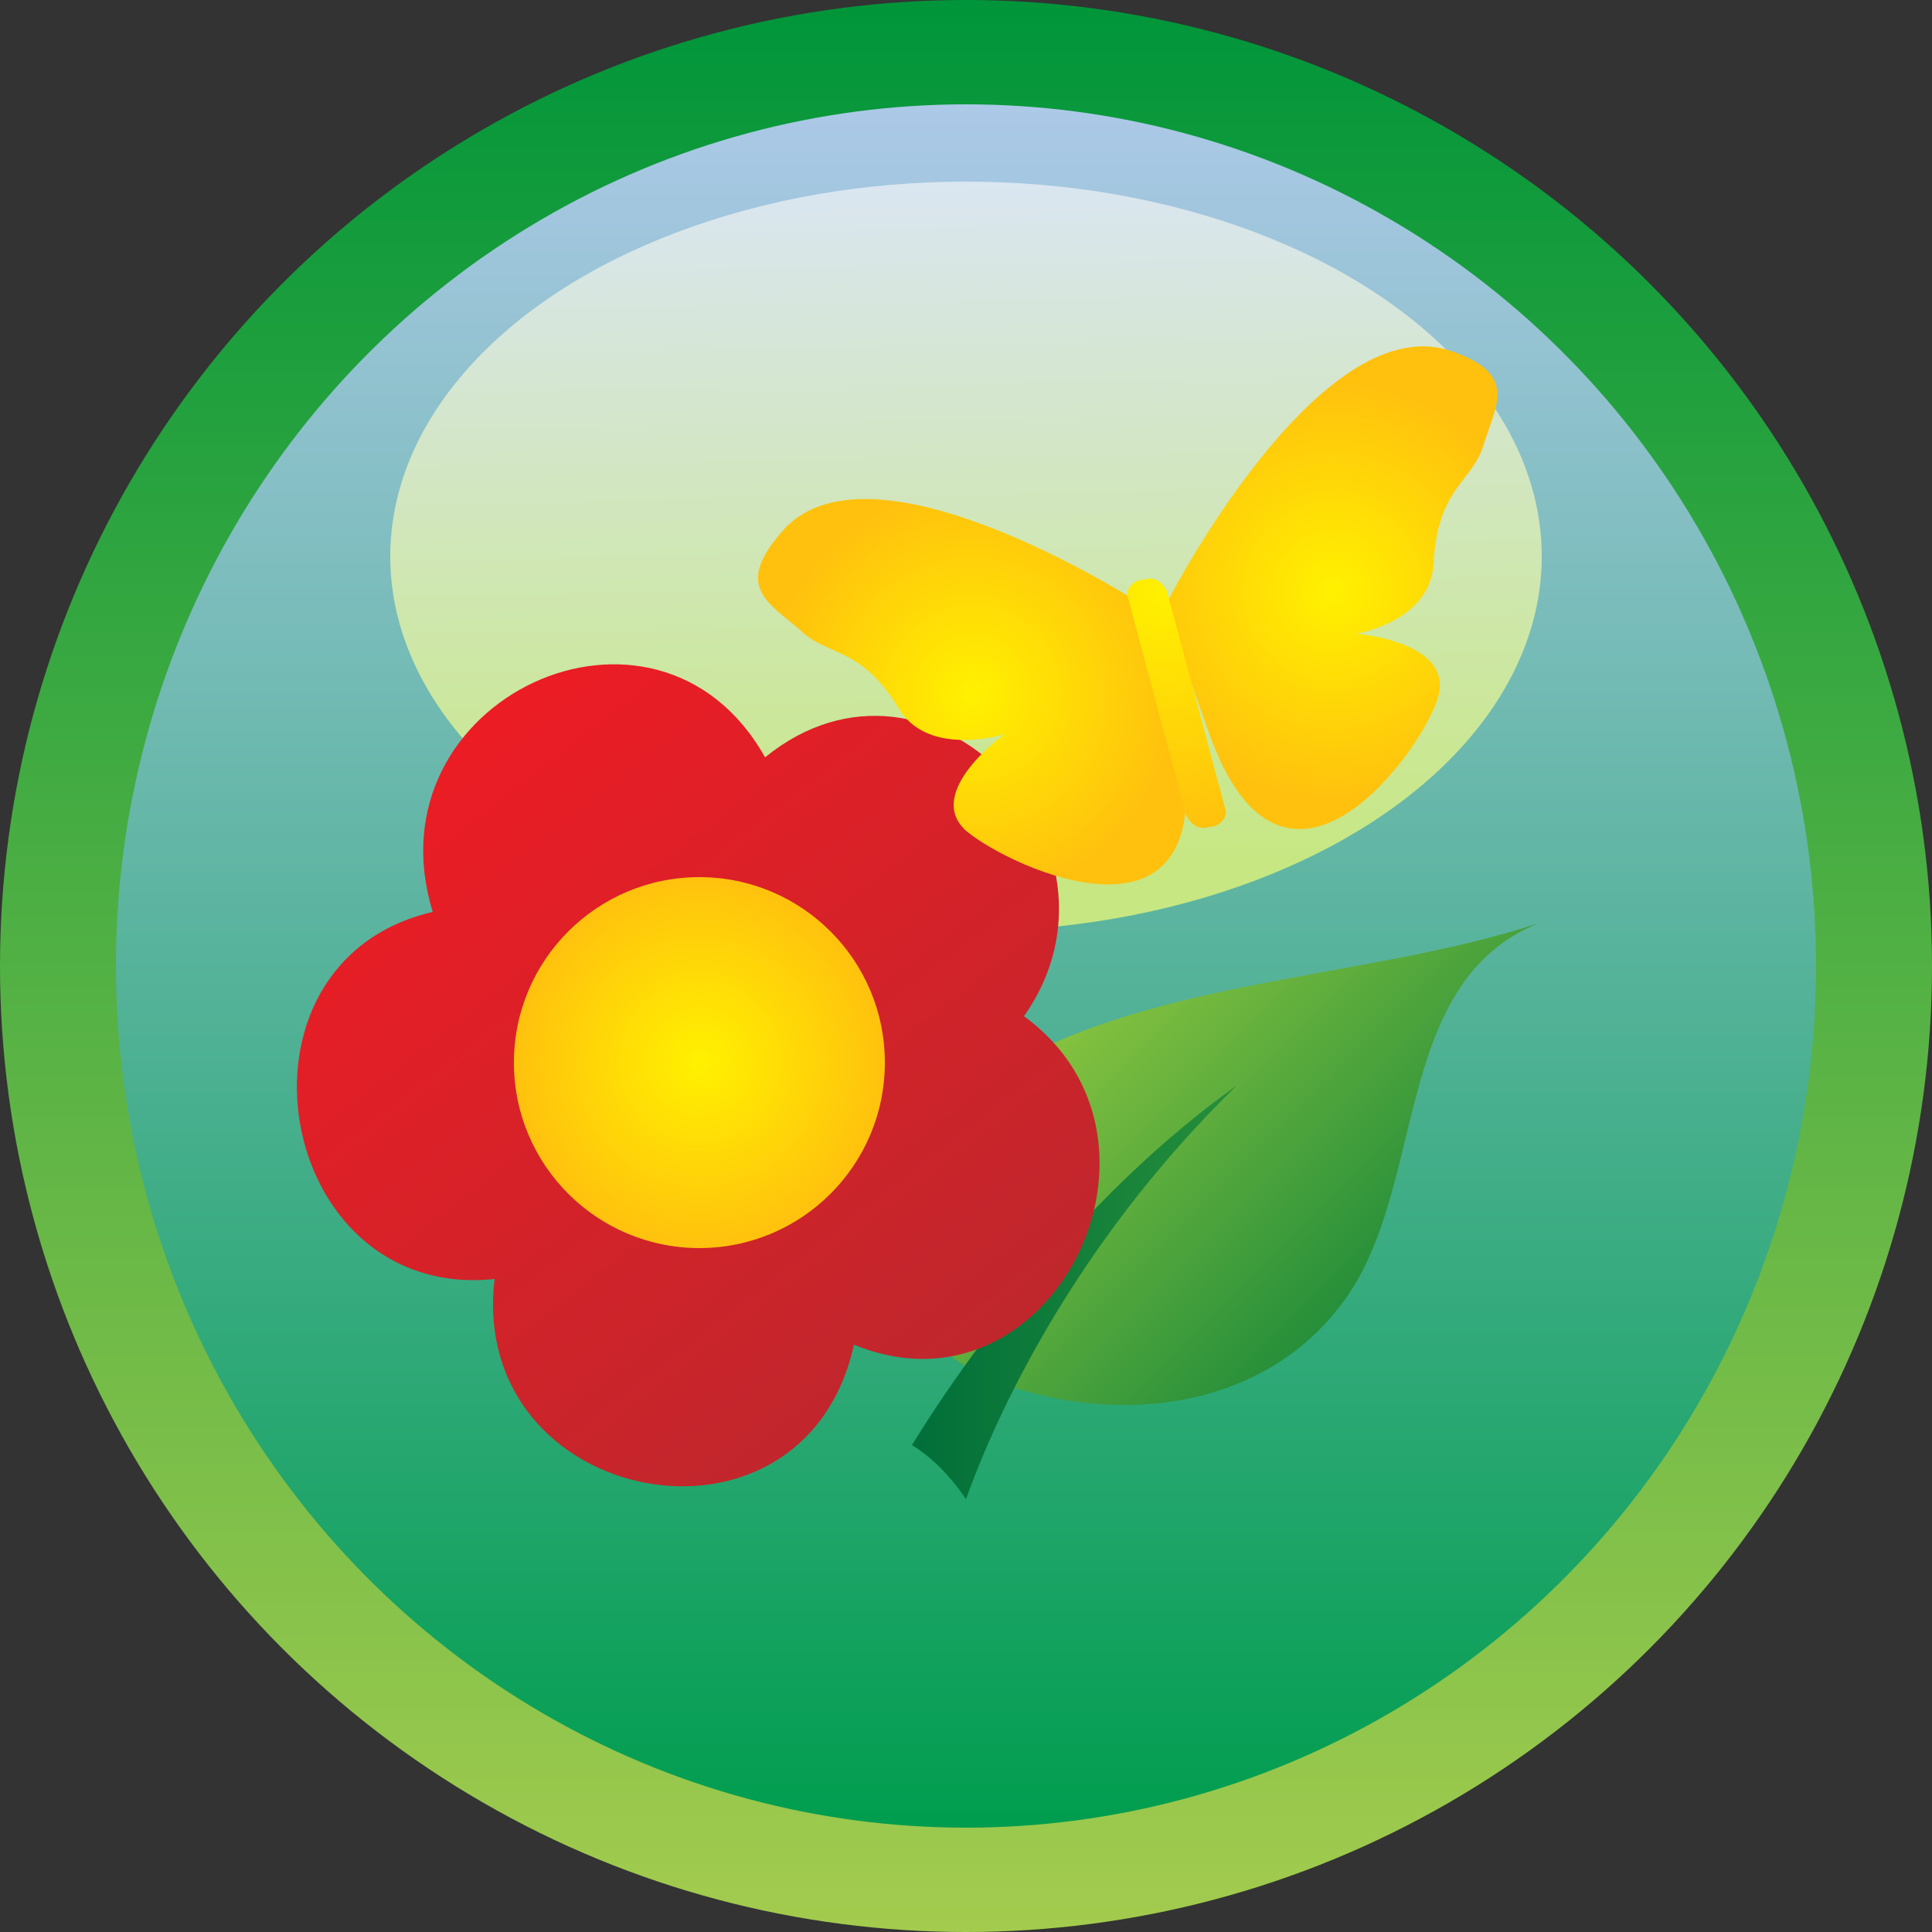
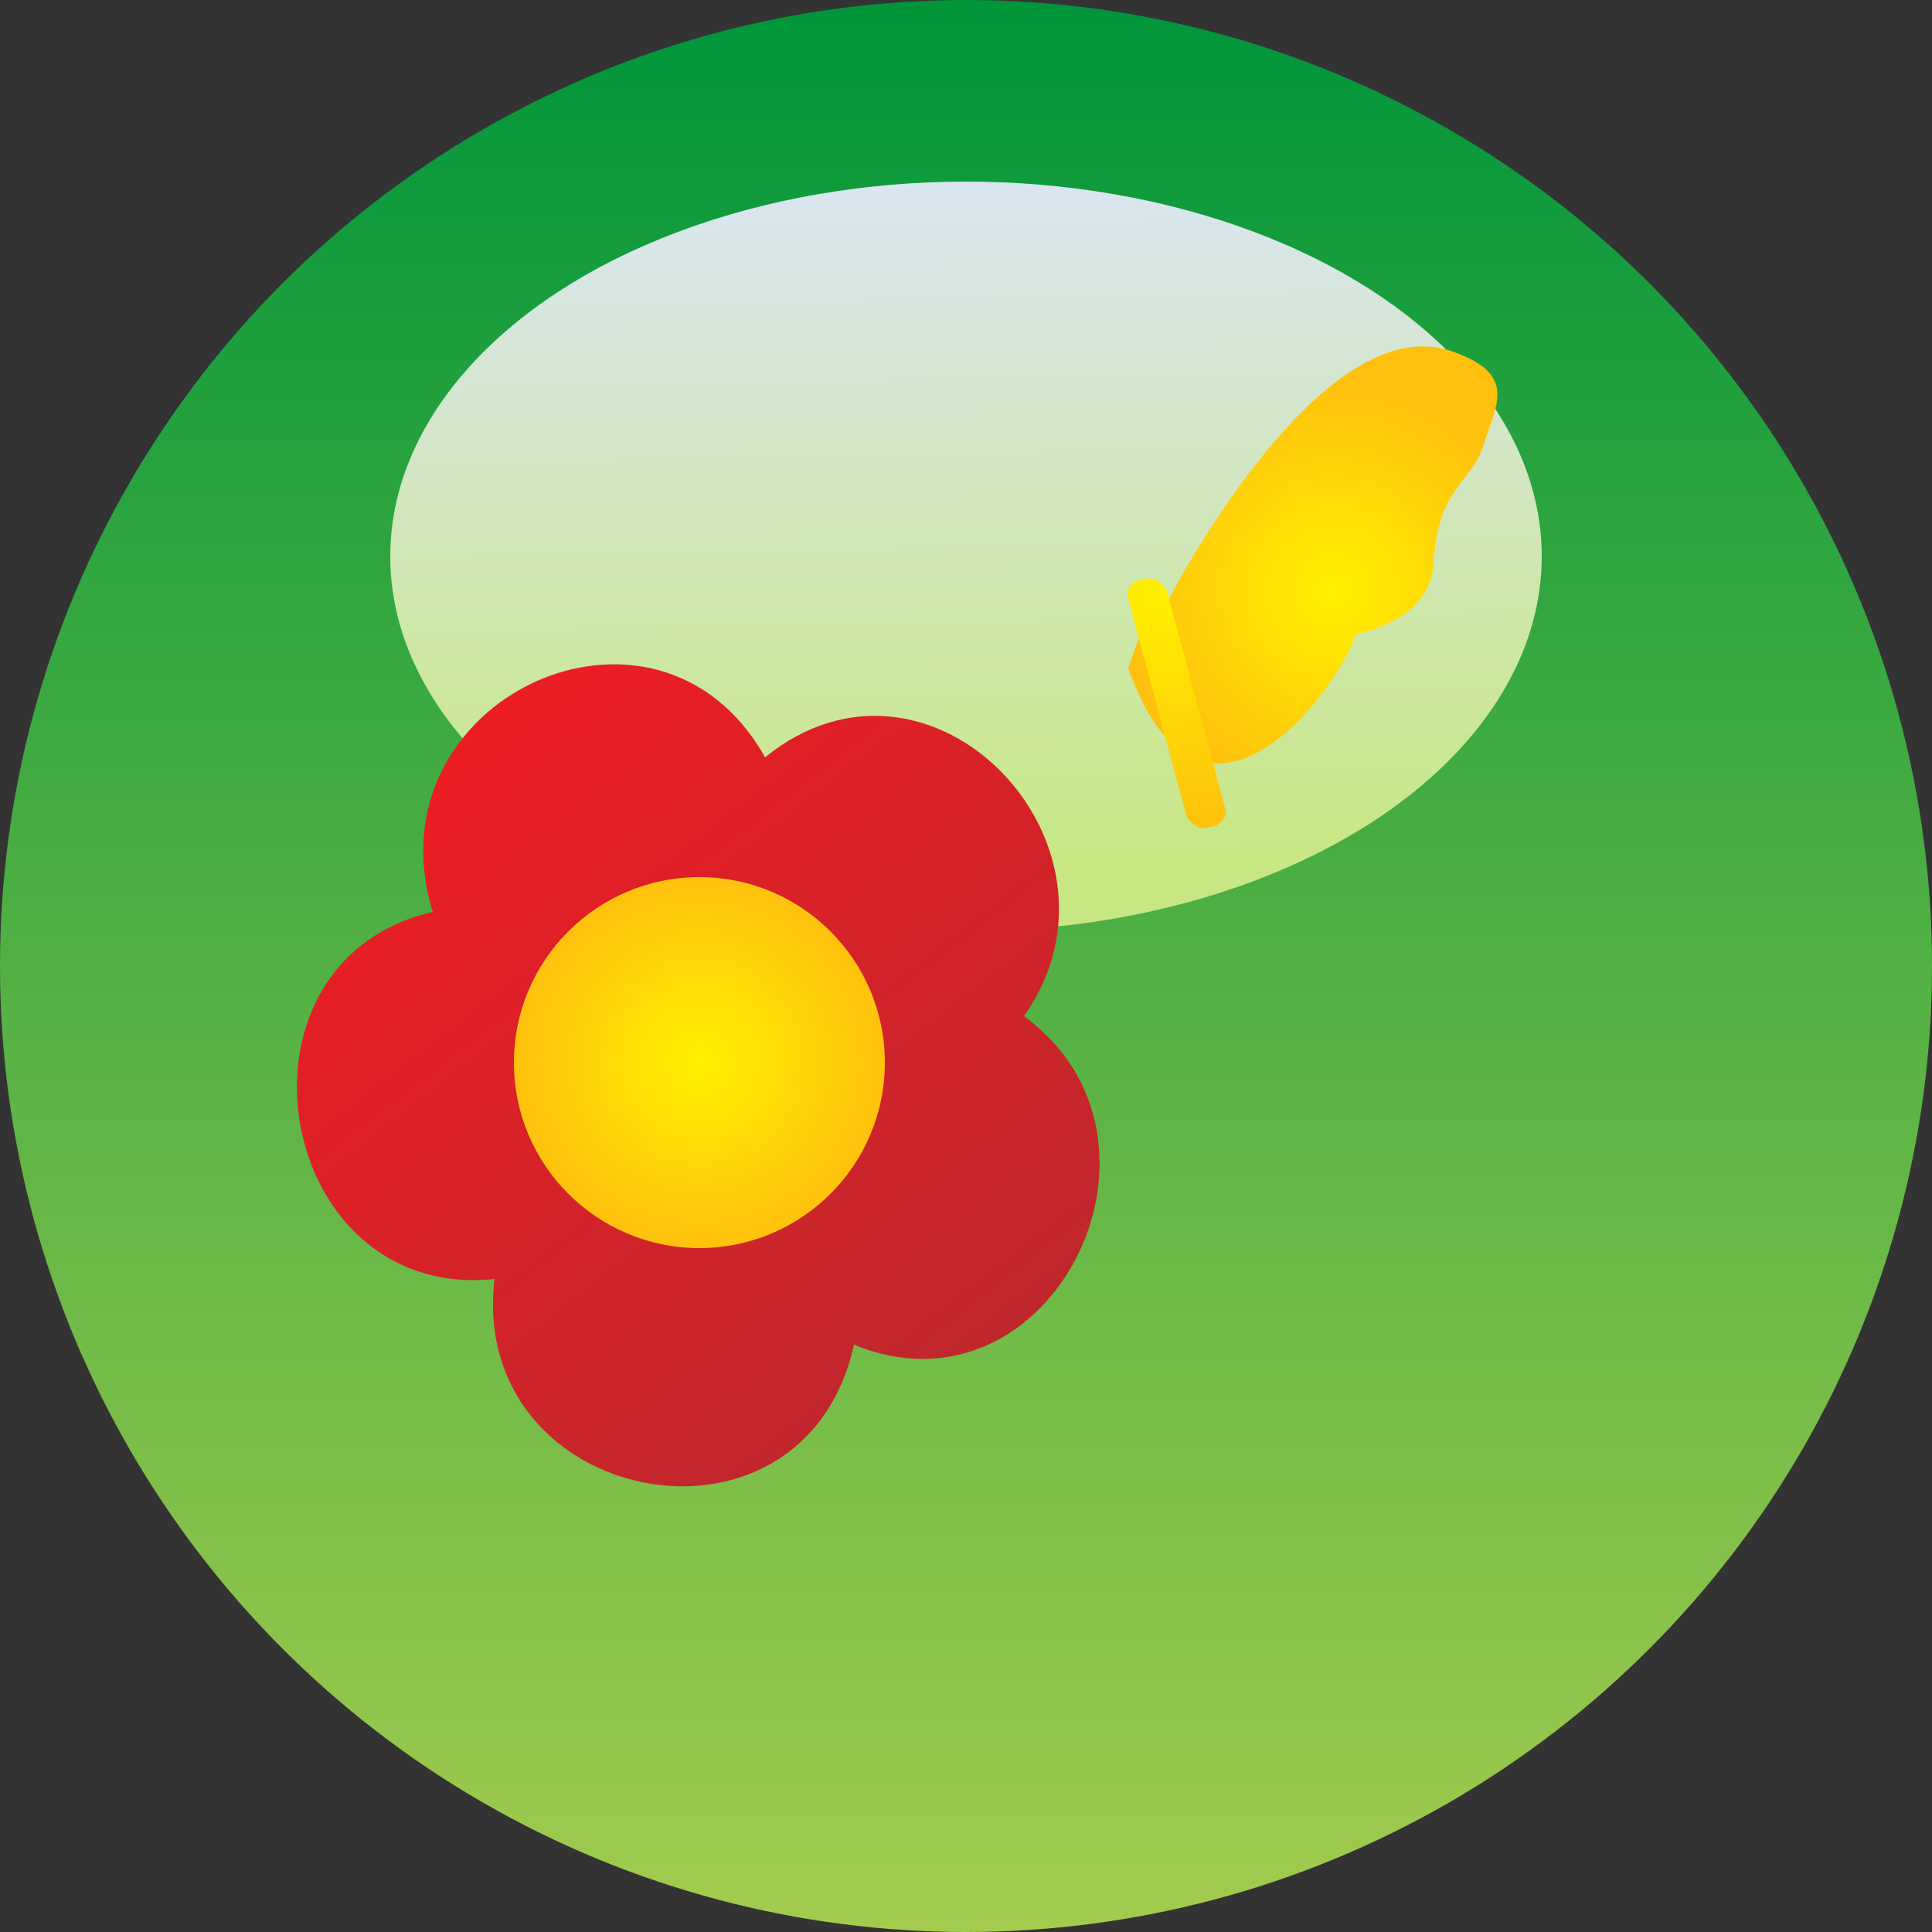
<svg xmlns="http://www.w3.org/2000/svg" version="1.1" id="Layer_1" x="0px" y="0px" viewBox="0 0 50 50" style="enable-background:new 0 0 50 50;" xml:space="preserve">
  <rect x="0" y="0" width="50" height="50" fill="#333333" stroke="none" />
  <style type="text/css">
	.st0{fill:url(#SVGID_1_);}
	.st1{fill:url(#SVGID_2_);}
	.st2{fill:url(#SVGID_3_);}
	.st3{fill-rule:evenodd;clip-rule:evenodd;fill:url(#SVGID_4_);}
	.st4{fill-rule:evenodd;clip-rule:evenodd;fill:url(#SVGID_5_);}
	.st5{fill-rule:evenodd;clip-rule:evenodd;fill:url(#SVGID_6_);}
	.st6{fill-rule:evenodd;clip-rule:evenodd;fill:url(#SVGID_7_);}
	.st7{fill-rule:evenodd;clip-rule:evenodd;fill:url(#SVGID_8_);}
	.st8{fill-rule:evenodd;clip-rule:evenodd;fill:url(#SVGID_9_);}
	.st9{fill-rule:evenodd;clip-rule:evenodd;fill:url(#SVGID_10_);}
</style>
  <g>
    <g>
      <linearGradient id="SVGID_1_" gradientUnits="userSpaceOnUse" x1="25" y1="50.17" x2="25" y2="1.006314e-04">
        <stop offset="0" style="stop-color:#A4CC4E" />
        <stop offset="1" style="stop-color:#00953A" />
      </linearGradient>
      <circle class="st0" cx="25" cy="25" r="25" />
      <linearGradient id="SVGID_2_" gradientUnits="userSpaceOnUse" x1="25.001" y1="2.53" x2="25.001" y2="47.295">
        <stop offset="0" style="stop-color:#ADC9E8" />
        <stop offset="1" style="stop-color:#009D4E" />
      </linearGradient>
-       <ellipse class="st1" cx="25" cy="25" rx="22" ry="22.3" />
      <linearGradient id="SVGID_3_" gradientUnits="userSpaceOnUse" x1="25.15" y1="22.519" x2="24.816" y2="4.187">
        <stop offset="0" style="stop-color:#C7E782" />
        <stop offset="1" style="stop-color:#DBE6F4" />
      </linearGradient>
      <ellipse class="st2" cx="25" cy="14.4" rx="14.9" ry="9.7" />
    </g>
    <g>
      <g>
        <linearGradient id="SVGID_4_" gradientUnits="userSpaceOnUse" x1="27.954" y1="25.332" x2="35.613" y2="32.991">
          <stop offset="0" style="stop-color:#8BC53F" />
          <stop offset="1" style="stop-color:#268F3A" />
        </linearGradient>
-         <path class="st3" d="M26.2,35.9c-4.2-1.4-4.1-5.7-0.8-7.9c4.1-2.7,9.8-2.6,14.4-4.1c-3.9,1.6-2.8,7.1-5.2,10     C32.7,36.3,29.3,36.9,26.2,35.9z" />
        <linearGradient id="SVGID_5_" gradientUnits="userSpaceOnUse" x1="23.555" y1="33.436" x2="32.027" y2="33.436">
          <stop offset="0" style="stop-color:#006E3A" />
          <stop offset="1" style="stop-color:#268F3A" />
        </linearGradient>
-         <path class="st4" d="M23.6,37.4c0.5,0.3,1,0.8,1.4,1.4C26,36,28.2,31.8,32,28.1C28.2,30.8,25.2,34.8,23.6,37.4z" />
      </g>
      <linearGradient id="SVGID_6_" gradientUnits="userSpaceOnUse" x1="27.287" y1="13.154" x2="31.256" y2="33.711" gradientTransform="matrix(0.892 -0.451 0.451 0.892 -18.207 19.391)">
        <stop offset="0" style="stop-color:#EC1C24" />
        <stop offset="1" style="stop-color:#BF272D" />
      </linearGradient>
      <path class="st5" d="M19.8,19.6c4.3-3.5,9.8,2.3,6.7,6.7c4.4,3.2,0.7,10.6-4.4,8.5c-1.3,5.9-10,4.2-9.3-1.7    c-5.7,0.6-7.2-8.2-1.6-9.5C9.5,18.1,17,14.6,19.8,19.6z" />
      <radialGradient id="SVGID_7_" cx="28.78" cy="23.612" r="4.85" gradientTransform="matrix(0.892 -0.451 0.451 0.892 -18.207 19.391)" gradientUnits="userSpaceOnUse">
        <stop offset="0" style="stop-color:#FFF100" />
        <stop offset="1" style="stop-color:#FFC10E" />
      </radialGradient>
      <circle class="st6" cx="18.1" cy="27.5" r="4.8" />
      <g>
        <radialGradient id="SVGID_8_" cx="70.552" cy="39.478" r="6.96" gradientTransform="matrix(0.756 0 0 0.756 -28.167 -11.907)" gradientUnits="userSpaceOnUse">
          <stop offset="0" style="stop-color:#FFF100" />
          <stop offset="1" style="stop-color:#FFC10E" />
        </radialGradient>
-         <path class="st7" d="M29.8,15.8c-0.6-0.4-7.4-4.7-9.6-2c-1.2,1.4-0.3,1.8,0.5,2.5c0.7,0.7,1.6,0.4,2.6,2.1     c0.8,1.2,2.7,0.6,2.7,0.6s-2.1,1.5-1,2.5c1.2,1,6.5,3.4,5.6-2.1C29.8,15.3,29.8,15.8,29.8,15.8z" />
        <radialGradient id="SVGID_9_" cx="82.895" cy="35.973" r="7.109" gradientTransform="matrix(0.756 0 0 0.756 -28.167 -11.907)" gradientUnits="userSpaceOnUse">
          <stop offset="0" style="stop-color:#FFF100" />
          <stop offset="1" style="stop-color:#FFC10E" />
        </radialGradient>
-         <path class="st8" d="M30.2,15.6c0.3-0.6,4.1-7.7,7.4-6.5c1.7,0.6,1.1,1.4,0.8,2.4c-0.3,1-1.2,1.1-1.3,3.1c-0.1,1.5-2,1.8-2,1.8     s2.6,0.2,2.1,1.7c-0.5,1.5-4,6.2-5.9,0.9C29.9,15.1,30.2,15.6,30.2,15.6z" />
+         <path class="st8" d="M30.2,15.6c0.3-0.6,4.1-7.7,7.4-6.5c1.7,0.6,1.1,1.4,0.8,2.4c-0.3,1-1.2,1.1-1.3,3.1c-0.1,1.5-2,1.8-2,1.8     c-0.5,1.5-4,6.2-5.9,0.9C29.9,15.1,30.2,15.6,30.2,15.6z" />
        <radialGradient id="SVGID_10_" cx="50.764" cy="43.411" r="8.23" gradientTransform="matrix(0.95 -5.090000e-02 -5.090000e-02 0.769 -15.713 -15.525)" gradientUnits="userSpaceOnUse">
          <stop offset="0" style="stop-color:#FFF100" />
          <stop offset="1" style="stop-color:#FFC10E" />
        </radialGradient>
        <path class="st9" d="M31.7,20.9c0.1,0.2-0.1,0.5-0.4,0.5l0,0c-0.3,0.1-0.5-0.1-0.6-0.3l-1.5-5.6c-0.1-0.2,0.1-0.5,0.4-0.5l0,0     c0.3-0.1,0.5,0.1,0.6,0.3L31.7,20.9z" />
      </g>
    </g>
  </g>
</svg>